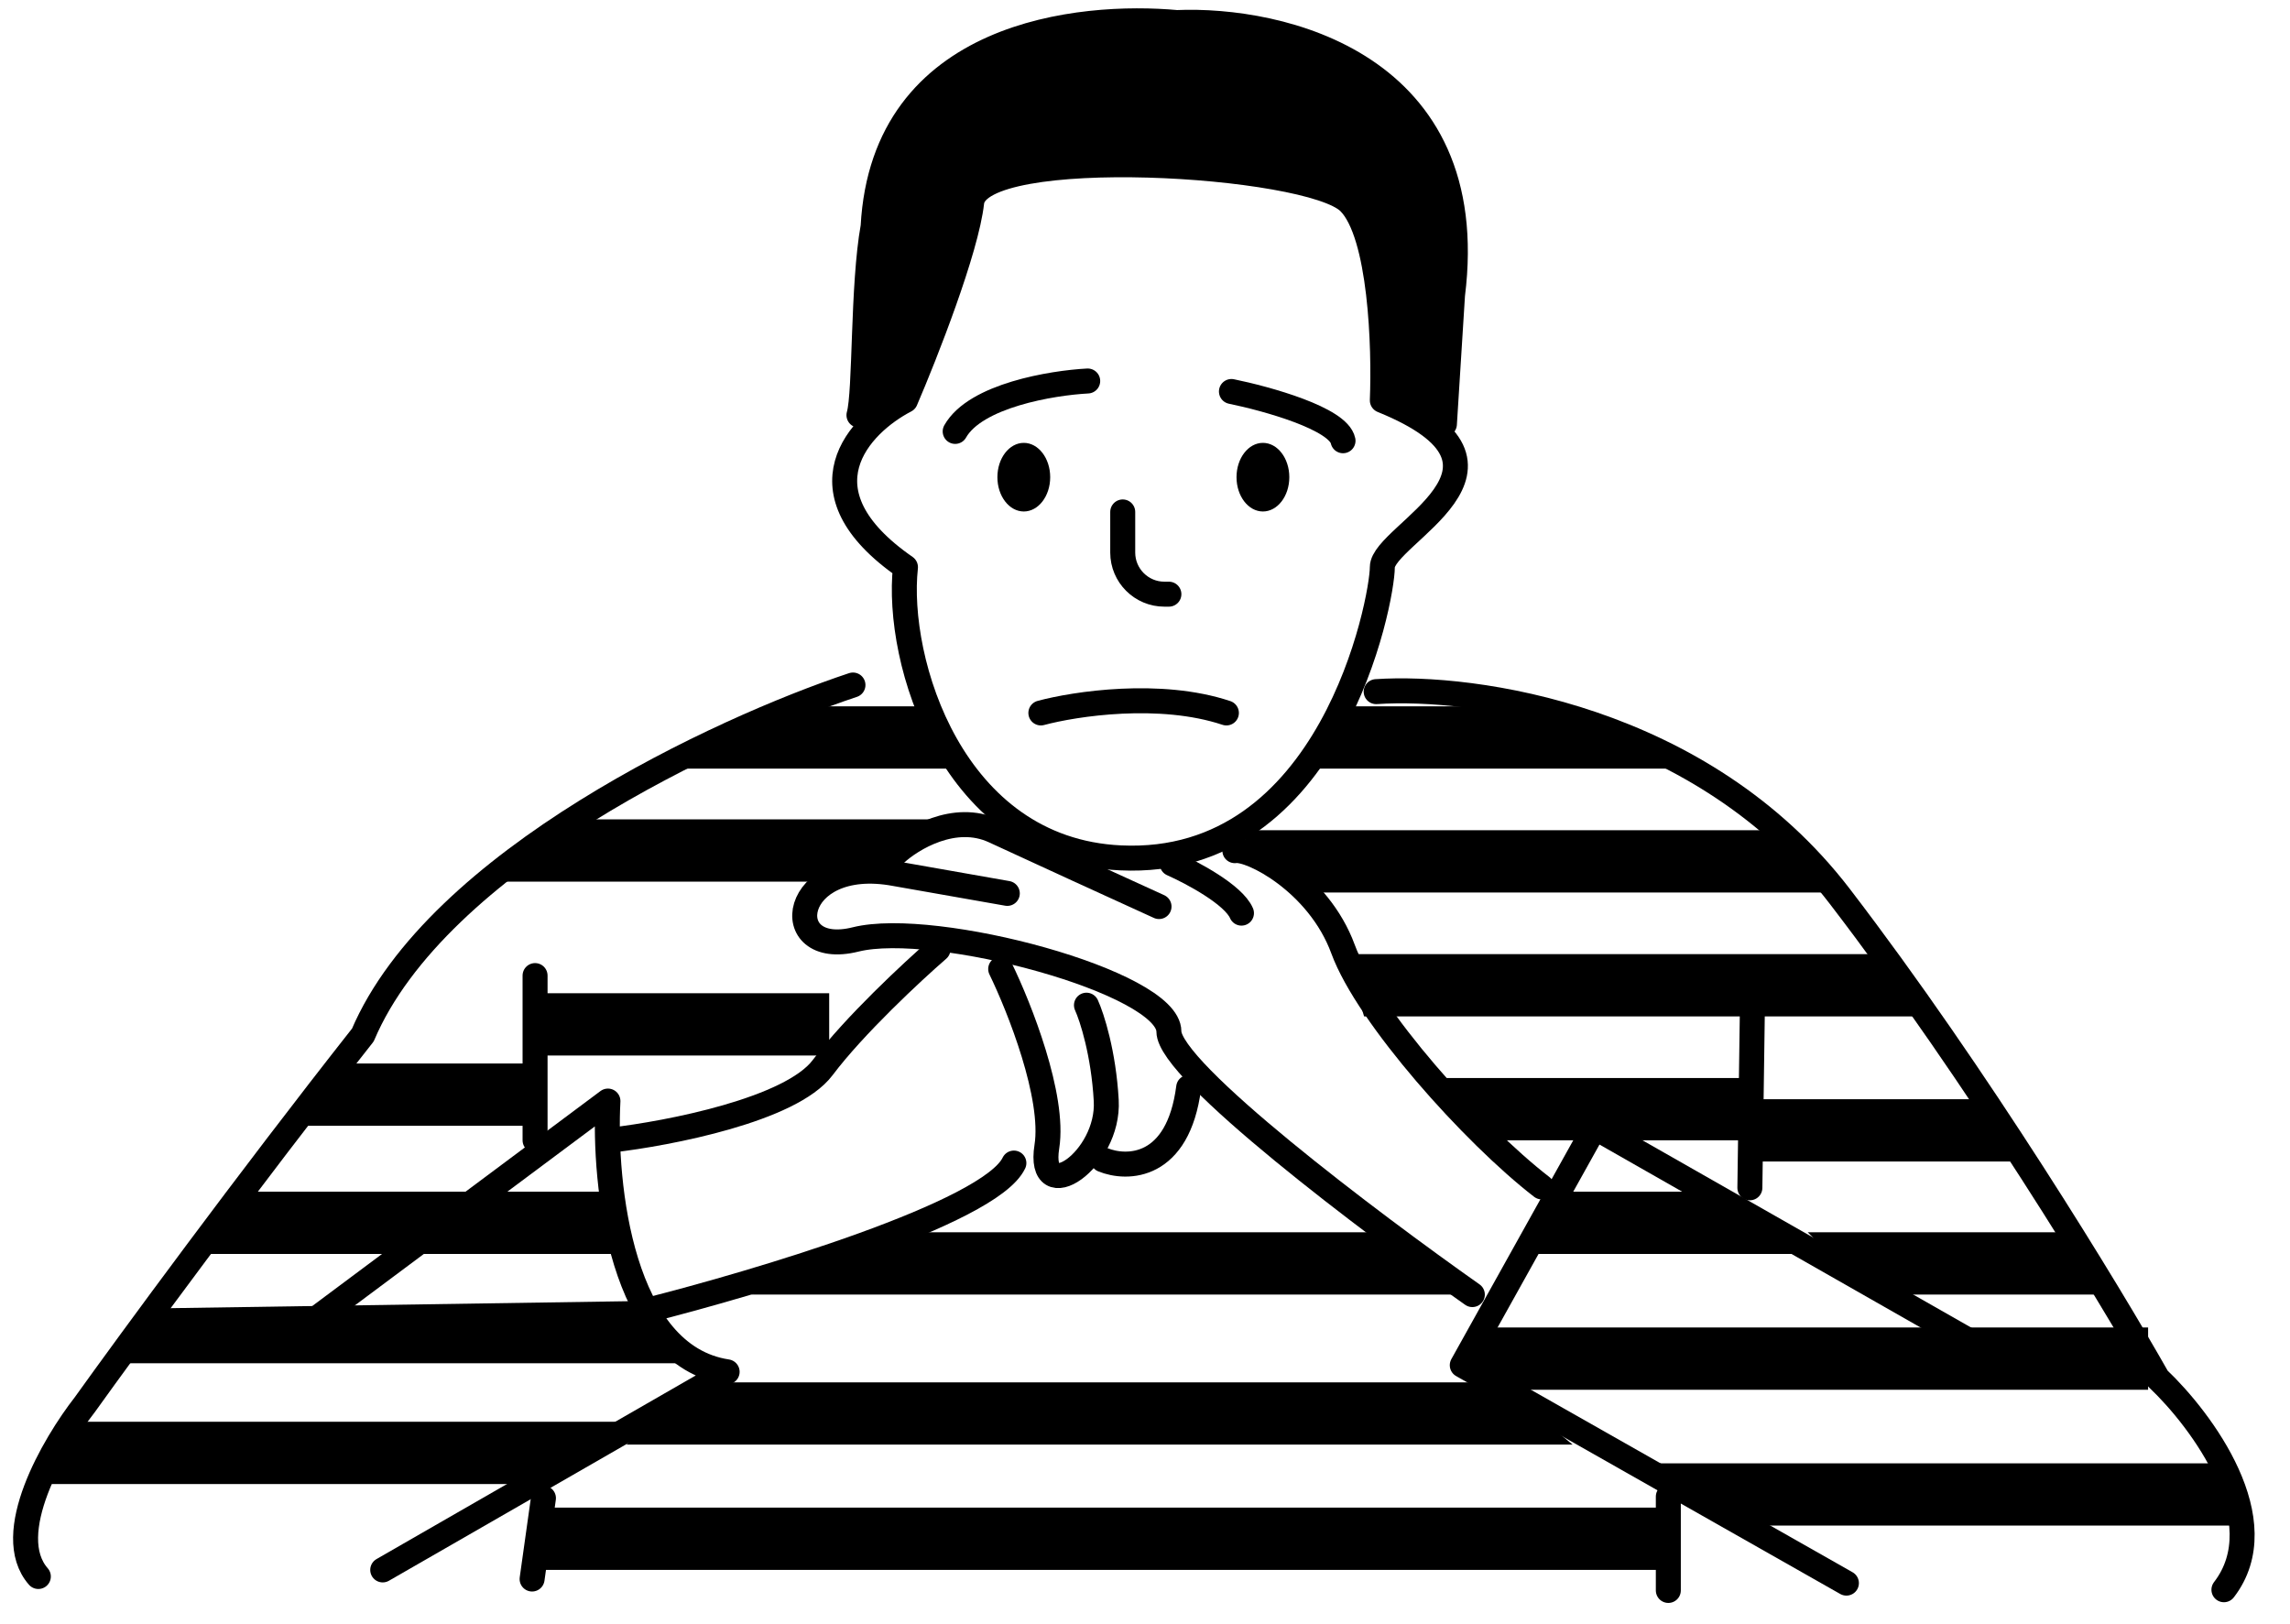
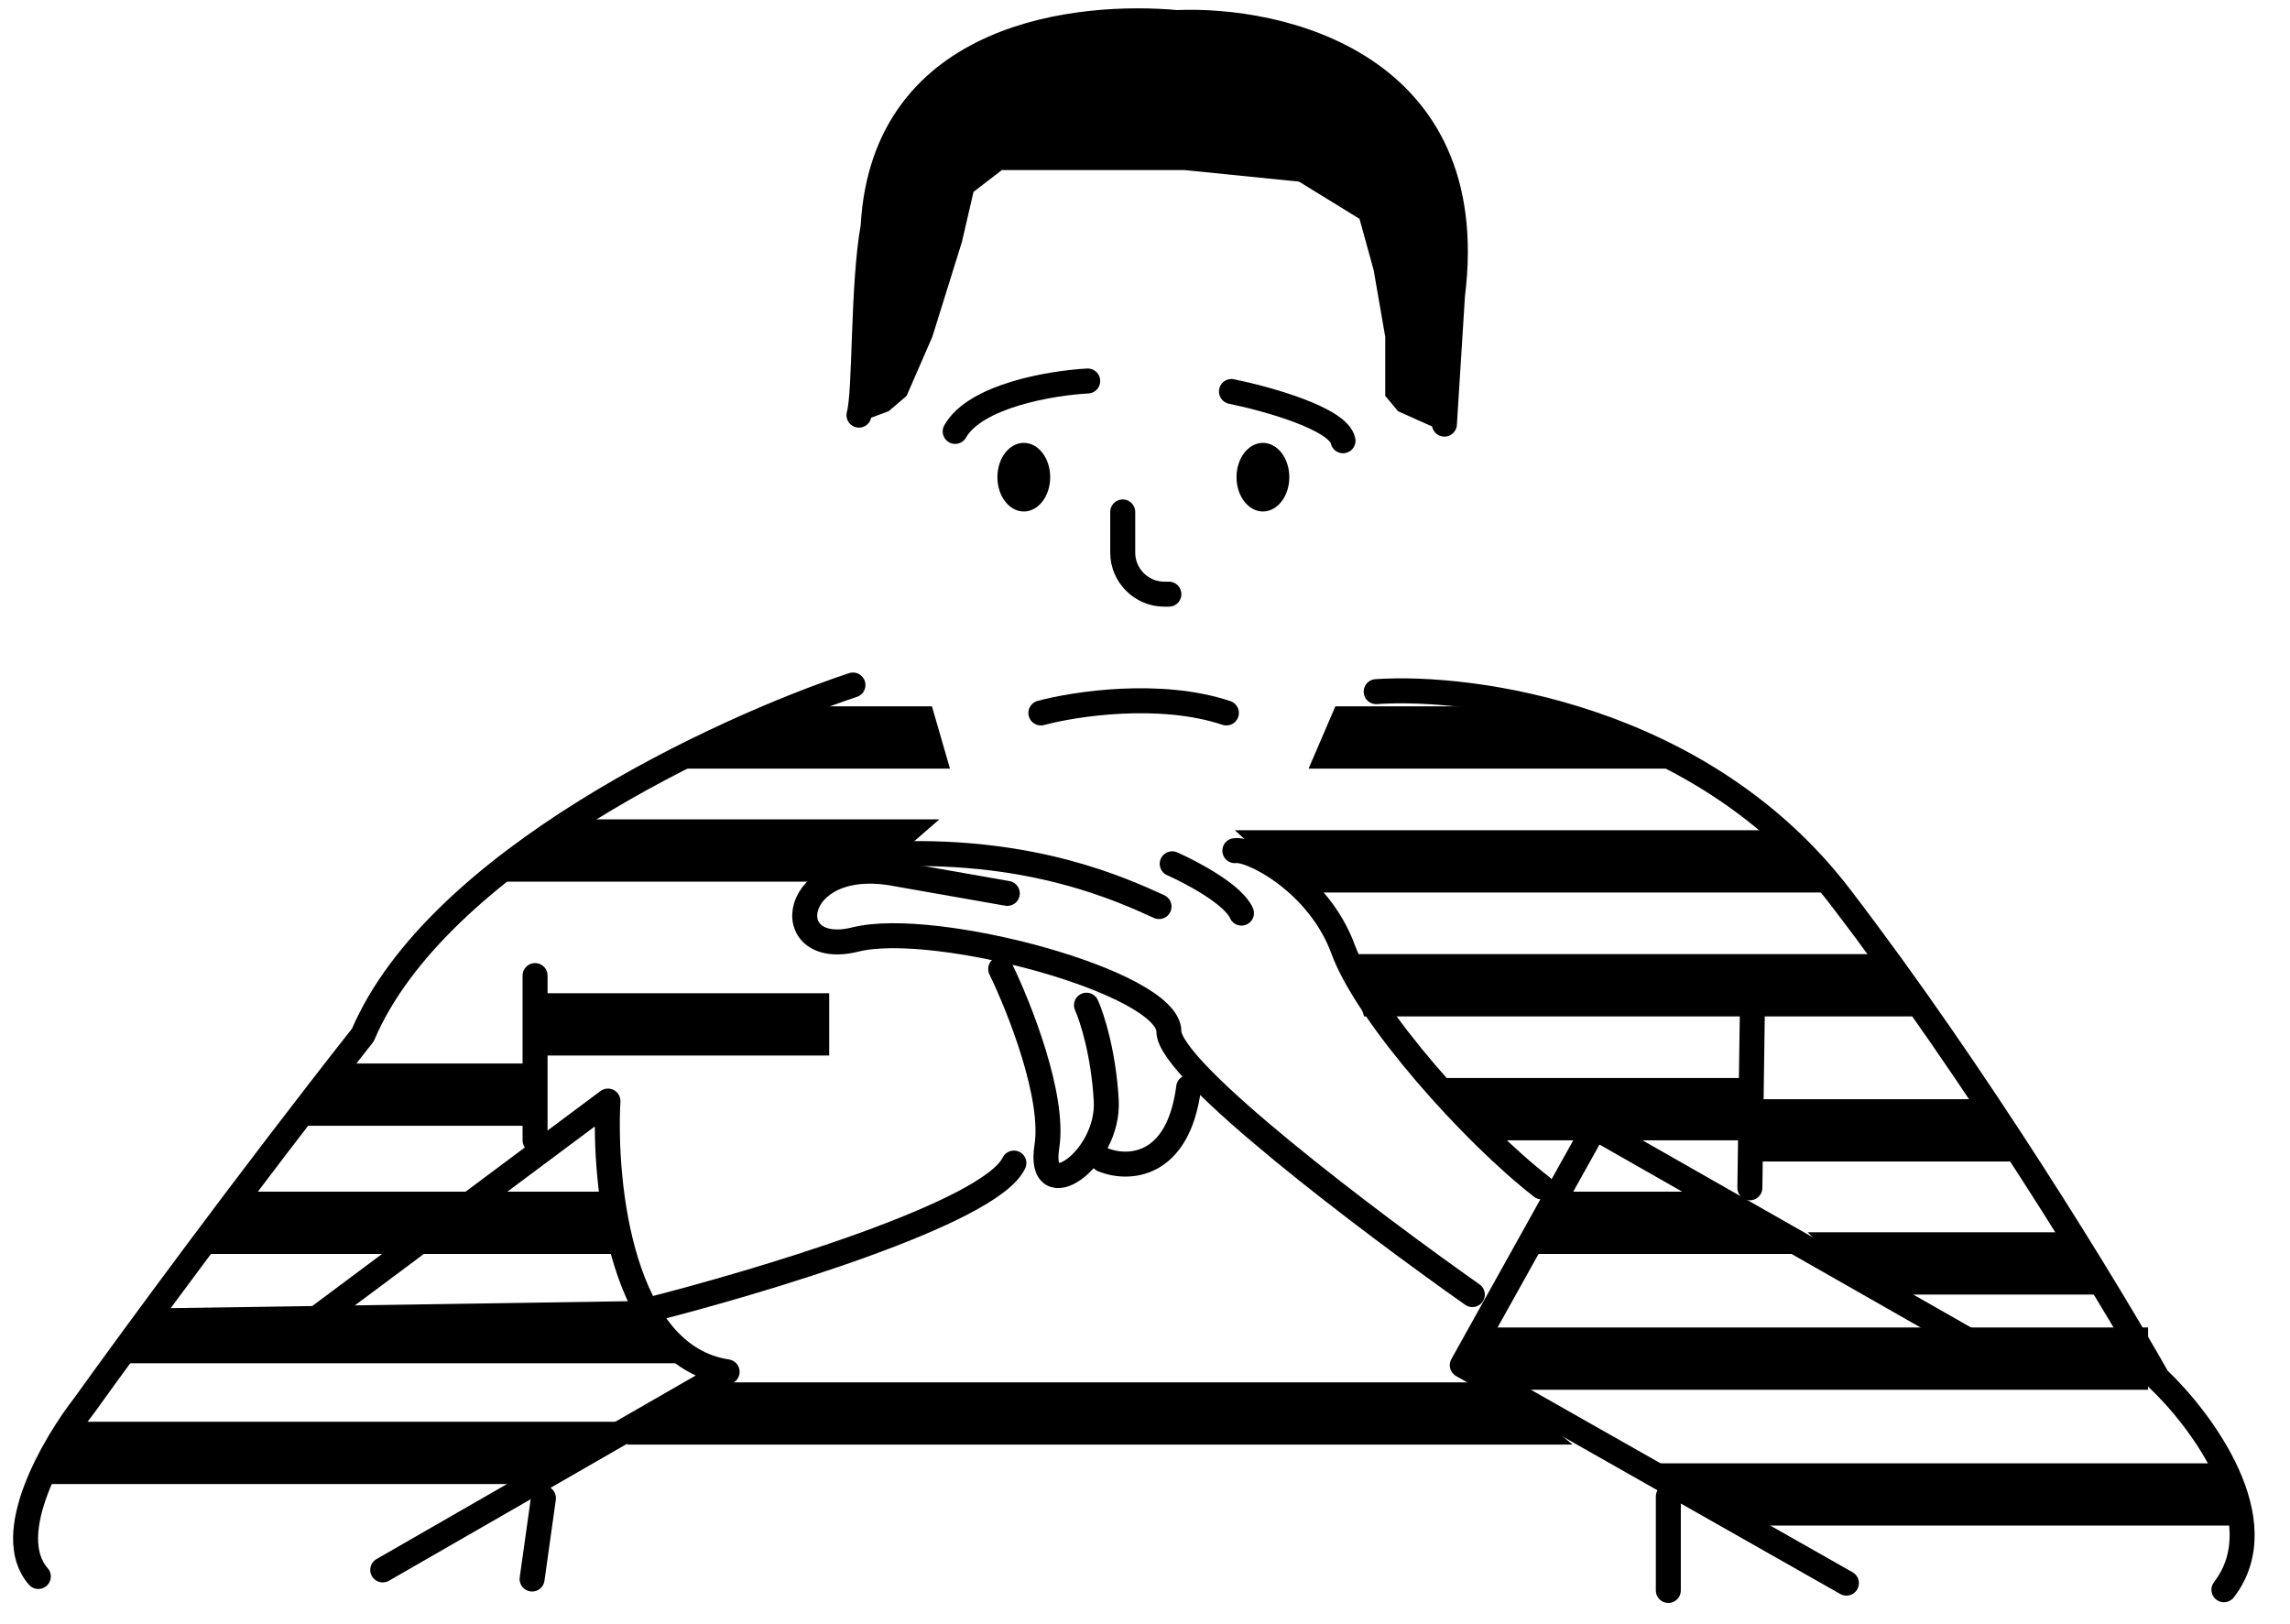
<svg xmlns="http://www.w3.org/2000/svg" width="55" height="39" viewBox="0 0 55 39" fill="none">
  <path fill-rule="evenodd" clip-rule="evenodd" d="M18.637 16.965H22.383L22.816 18.461H16.26L18.637 16.965Z" fill="#D0BCFF" style="fill:#D0BCFF;fill:color(display-p3 0.816 0.737 1);fill-opacity:1;" />
  <path fill-rule="evenodd" clip-rule="evenodd" d="M32.072 16.965H36.987L40.089 18.461H31.429L32.072 16.965Z" fill="#D0BCFF" style="fill:#D0BCFF;fill:color(display-p3 0.816 0.737 1);fill-opacity:1;" />
  <path fill-rule="evenodd" clip-rule="evenodd" d="M29.658 19.941L42.907 19.941L43.931 21.437L31.299 21.437L29.658 19.941Z" fill="#D0BCFF" style="fill:#D0BCFF;fill:color(display-p3 0.816 0.737 1);fill-opacity:1;" />
  <path fill-rule="evenodd" clip-rule="evenodd" d="M32.31 22.916L45.418 22.916L46.28 24.412L32.762 24.412L32.31 22.916Z" fill="#D0BCFF" style="fill:#D0BCFF;fill:color(display-p3 0.816 0.737 1);fill-opacity:1;" />
  <path fill-rule="evenodd" clip-rule="evenodd" d="M8.205 25.543L12.797 25.543L12.797 27.039L7.135 27.039L8.205 25.543Z" fill="#D0BCFF" style="fill:#D0BCFF;fill:color(display-p3 0.816 0.737 1);fill-opacity:1;" />
  <path fill-rule="evenodd" clip-rule="evenodd" d="M5.738 28.622L14.76 28.622L14.76 30.118L4.846 30.118L5.738 28.622Z" fill="#D0BCFF" style="fill:#D0BCFF;fill:color(display-p3 0.816 0.737 1);fill-opacity:1;" />
  <path fill-rule="evenodd" clip-rule="evenodd" d="M3.776 31.425L15.428 31.248L16.356 32.744L2.833 32.744L3.776 31.425Z" fill="#D0BCFF" style="fill:#D0BCFF;fill:color(display-p3 0.816 0.737 1);fill-opacity:1;" />
  <path fill-rule="evenodd" clip-rule="evenodd" d="M1.666 34.149L14.952 34.149L13.183 35.645L1.164 35.645L1.666 34.149Z" fill="#D0BCFF" style="fill:#D0BCFF;fill:color(display-p3 0.816 0.737 1);fill-opacity:1;" />
-   <path fill-rule="evenodd" clip-rule="evenodd" d="M21.015 29.598L33.618 29.598L34.954 31.094L18.043 31.094L21.015 29.598Z" fill="#D0BCFF" style="fill:#D0BCFF;fill:color(display-p3 0.816 0.737 1);fill-opacity:1;" />
  <path fill-rule="evenodd" clip-rule="evenodd" d="M16.646 33.202L35.966 33.202L37.77 34.697L15.046 34.697L16.646 33.202Z" fill="#D0BCFF" style="fill:#D0BCFF;fill:color(display-p3 0.816 0.737 1);fill-opacity:1;" />
-   <path fill-rule="evenodd" clip-rule="evenodd" d="M12.991 36.211L40.157 36.211L40.157 37.707L12.619 37.707L12.991 36.211Z" fill="#D0BCFF" style="fill:#D0BCFF;fill:color(display-p3 0.816 0.737 1);fill-opacity:1;" />
  <path fill-rule="evenodd" clip-rule="evenodd" d="M41.845 26.402L47.86 26.402L48.45 27.898L41.845 27.898L41.845 26.402Z" fill="#D0BCFF" style="fill:#D0BCFF;fill:color(display-p3 0.816 0.737 1);fill-opacity:1;" />
  <path fill-rule="evenodd" clip-rule="evenodd" d="M43.417 29.598L50.031 29.598L50.471 31.094L44.913 31.094L43.417 29.598Z" fill="#D0BCFF" style="fill:#D0BCFF;fill:color(display-p3 0.816 0.737 1);fill-opacity:1;" />
  <path fill-rule="evenodd" clip-rule="evenodd" d="M37.541 28.622L41.435 28.622L43.218 30.118L36.891 30.118L37.541 28.622Z" fill="#D0BCFF" style="fill:#D0BCFF;fill:color(display-p3 0.816 0.737 1);fill-opacity:1;" />
  <path fill-rule="evenodd" clip-rule="evenodd" d="M35.461 31.884L51.592 31.884L51.592 33.38L35.461 33.38L35.461 31.884Z" fill="#D0BCFF" style="fill:#D0BCFF;fill:color(display-p3 0.816 0.737 1);fill-opacity:1;" />
  <path fill-rule="evenodd" clip-rule="evenodd" d="M39.592 35.147L53.485 35.147L53.8 36.642L41.673 36.642L39.592 35.147Z" fill="#D0BCFF" style="fill:#D0BCFF;fill:color(display-p3 0.816 0.737 1);fill-opacity:1;" />
  <path fill-rule="evenodd" clip-rule="evenodd" d="M12.797 23.856L19.915 23.856L19.915 25.352L12.797 25.352L12.797 23.856Z" fill="#D0BCFF" style="fill:#D0BCFF;fill:color(display-p3 0.816 0.737 1);fill-opacity:1;" />
  <path fill-rule="evenodd" clip-rule="evenodd" d="M34.331 25.892L42.238 25.892L42.238 27.388L35.371 27.388L34.331 25.892Z" fill="#D0BCFF" style="fill:#D0BCFF;fill:color(display-p3 0.816 0.737 1);fill-opacity:1;" />
  <path fill-rule="evenodd" clip-rule="evenodd" d="M13.674 19.68L22.561 19.68L20.837 21.176L11.801 21.176L13.674 19.68Z" fill="#D0BCFF" style="fill:#D0BCFF;fill:color(display-p3 0.816 0.737 1);fill-opacity:1;" />
  <path d="M33.579 9.878L34.475 10.279L34.846 8.091L34.97 5.256L34.197 3.068L33.27 2.359L32.188 1.281L30.55 0.603H29.283H27.645H25.451L23.69 1.281L22.392 2.082L21.125 4.085L20.754 7.136V9.262V10.094L21.341 9.878L21.774 9.509L22.392 8.091L23.103 5.81L23.381 4.609L24.061 4.085H26.409H28.449L31.199 4.362L32.652 5.256L32.992 6.489L33.27 8.091V9.509L33.579 9.878Z" fill="#796D60" style="fill:#796D60;fill:color(display-p3 0.474 0.427 0.377);fill-opacity:1;" />
  <path d="M20.486 16.453C17.305 17.51 10.497 20.672 8.715 24.859C5.916 28.412 3.095 32.261 2.034 33.742C1.292 34.693 0.03 36.85 0.921 37.865" stroke="black" style="stroke:black;stroke-opacity:1;" stroke-width="0.6" stroke-linecap="round" stroke-linejoin="round" />
  <path d="M12.851 23.432V27.388" stroke="black" style="stroke:black;stroke-opacity:1;" stroke-width="0.6" stroke-linecap="round" stroke-linejoin="round" />
  <path d="M9.192 37.707L17.464 32.949C14.919 32.568 14.495 28.455 14.601 26.446L7.144 32.008" stroke="black" style="stroke:black;stroke-opacity:1;" stroke-width="0.6" stroke-linecap="round" stroke-linejoin="round" />
  <path d="M33.052 16.612C35.385 16.453 40.878 17.215 44.187 21.529C47.495 25.843 50.656 31.046 51.822 33.107C52.883 34.112 54.685 36.533 53.413 38.183" stroke="black" style="stroke:black;stroke-opacity:1;" stroke-width="0.6" stroke-linecap="round" stroke-linejoin="round" />
  <path d="M48.323 32.79C44.982 30.887 38.301 27.08 38.301 27.08L35.12 32.79L44.346 38.024" stroke="black" style="stroke:black;stroke-opacity:1;" stroke-width="0.6" stroke-linecap="round" stroke-linejoin="round" />
  <line x1="0.3" y1="-0.3" x2="2.262" y2="-0.3" transform="matrix(-0.139 0.99 -0.99 -0.138 12.797 35.645)" stroke="black" style="stroke:black;stroke-opacity:1;" stroke-width="0.6" stroke-linecap="round" stroke-linejoin="round" />
  <line x1="0.3" y1="-0.3" x2="5.252" y2="-0.3" transform="matrix(-0.014 1 -1 -0.014 41.801 23.273)" stroke="black" style="stroke:black;stroke-opacity:1;" stroke-width="0.6" stroke-linecap="round" stroke-linejoin="round" />
  <path d="M37.029 28.508C35.385 27.239 32.845 24.401 32.257 22.798C31.669 21.195 30.038 20.368 29.658 20.432" stroke="black" style="stroke:black;stroke-opacity:1;" stroke-width="0.6" stroke-linecap="round" stroke-linejoin="round" />
-   <path d="M14.687 27.382C16.06 27.224 18.997 26.655 19.757 25.644C20.517 24.633 21.922 23.327 22.529 22.801" stroke="black" style="stroke:black;stroke-opacity:1;" stroke-width="0.6" stroke-linecap="round" stroke-linejoin="round" />
  <path d="M15.479 31.489C18.199 30.805 23.781 29.136 24.351 27.935" stroke="black" style="stroke:black;stroke-opacity:1;" stroke-width="0.6" stroke-linecap="round" stroke-linejoin="round" />
  <path d="M24.034 23.274C24.483 24.196 25.333 26.339 25.143 27.54C24.906 29.041 26.648 27.856 26.569 26.434C26.506 25.297 26.226 24.433 26.094 24.143" stroke="black" style="stroke:black;stroke-opacity:1;" stroke-width="0.6" stroke-linecap="round" stroke-linejoin="round" />
  <line x1="40.069" y1="38.2" x2="40.069" y2="35.945" stroke="black" style="stroke:black;stroke-opacity:1;" stroke-width="0.6" stroke-linecap="round" stroke-linejoin="round" />
-   <path d="M23.337 4.858C23.21 6 22.224 8.506 21.747 9.616C20.645 10.188 19.103 11.79 21.747 13.623C21.502 15.861 22.858 20.416 26.914 20.605C31.983 20.842 33.2 14.412 33.2 13.623C33.2 12.833 37.149 11.218 33.2 9.616C33.252 8.347 33.168 5.619 32.404 4.858C31.45 3.906 23.497 3.431 23.337 4.858Z" stroke="black" style="stroke:black;stroke-opacity:1;" stroke-width="0.6" stroke-linecap="round" stroke-linejoin="round" />
  <path d="M20.63 9.971C20.789 9.418 20.713 6.864 20.97 5.442C21.224 0.766 25.966 0.331 28.264 0.542C30.745 0.436 35.584 1.523 34.886 7.084L34.691 10.187" stroke="black" style="stroke:black;stroke-opacity:1;" stroke-width="0.6" stroke-linecap="round" stroke-linejoin="round" />
  <path d="M26.124 9.151C25.265 9.196 23.426 9.501 22.941 10.362" stroke="black" style="stroke:black;stroke-opacity:1;" stroke-width="0.6" stroke-linecap="round" stroke-linejoin="round" />
  <path d="M29.576 9.403C30.423 9.576 32.146 10.053 32.256 10.586" stroke="black" style="stroke:black;stroke-opacity:1;" stroke-width="0.6" stroke-linecap="round" stroke-linejoin="round" />
  <ellipse cx="24.589" cy="11.461" rx="0.634" ry="0.824" fill="black" style="fill:black;fill-opacity:1;" />
  <ellipse cx="30.332" cy="11.461" rx="0.634" ry="0.824" fill="black" style="fill:black;fill-opacity:1;" />
  <path d="M26.965 12.296V13.271C26.965 13.823 27.413 14.271 27.965 14.271H28.074M35.362 31.094C32.933 29.383 28.074 25.723 28.074 24.776C28.074 23.591 22.45 22.09 20.549 22.564C18.648 23.038 18.965 20.51 21.5 20.984L24.193 21.458" stroke="black" style="stroke:black;stroke-opacity:1;" stroke-width="0.6" stroke-linecap="round" stroke-linejoin="round" />
-   <path d="M21.5 20.51C21.896 20.142 22.925 19.516 23.876 19.958C24.826 20.4 26.912 21.353 27.837 21.774" stroke="black" style="stroke:black;stroke-opacity:1;" stroke-width="0.6" stroke-linecap="round" stroke-linejoin="round" />
+   <path d="M21.5 20.51C24.826 20.4 26.912 21.353 27.837 21.774" stroke="black" style="stroke:black;stroke-opacity:1;" stroke-width="0.6" stroke-linecap="round" stroke-linejoin="round" />
  <path d="M28.153 20.747C28.629 20.958 29.627 21.489 29.817 21.932" stroke="black" style="stroke:black;stroke-opacity:1;" stroke-width="0.6" stroke-linecap="round" stroke-linejoin="round" />
  <path d="M26.49 27.856C27.071 28.093 28.296 28.077 28.549 26.118" stroke="black" style="stroke:black;stroke-opacity:1;" stroke-width="0.6" stroke-linecap="round" stroke-linejoin="round" />
  <path d="M24.999 17.124C25.821 16.903 27.862 16.593 29.455 17.124" stroke="black" style="stroke:black;stroke-opacity:1;" stroke-width="0.6" stroke-linecap="round" stroke-linejoin="round" />
</svg>